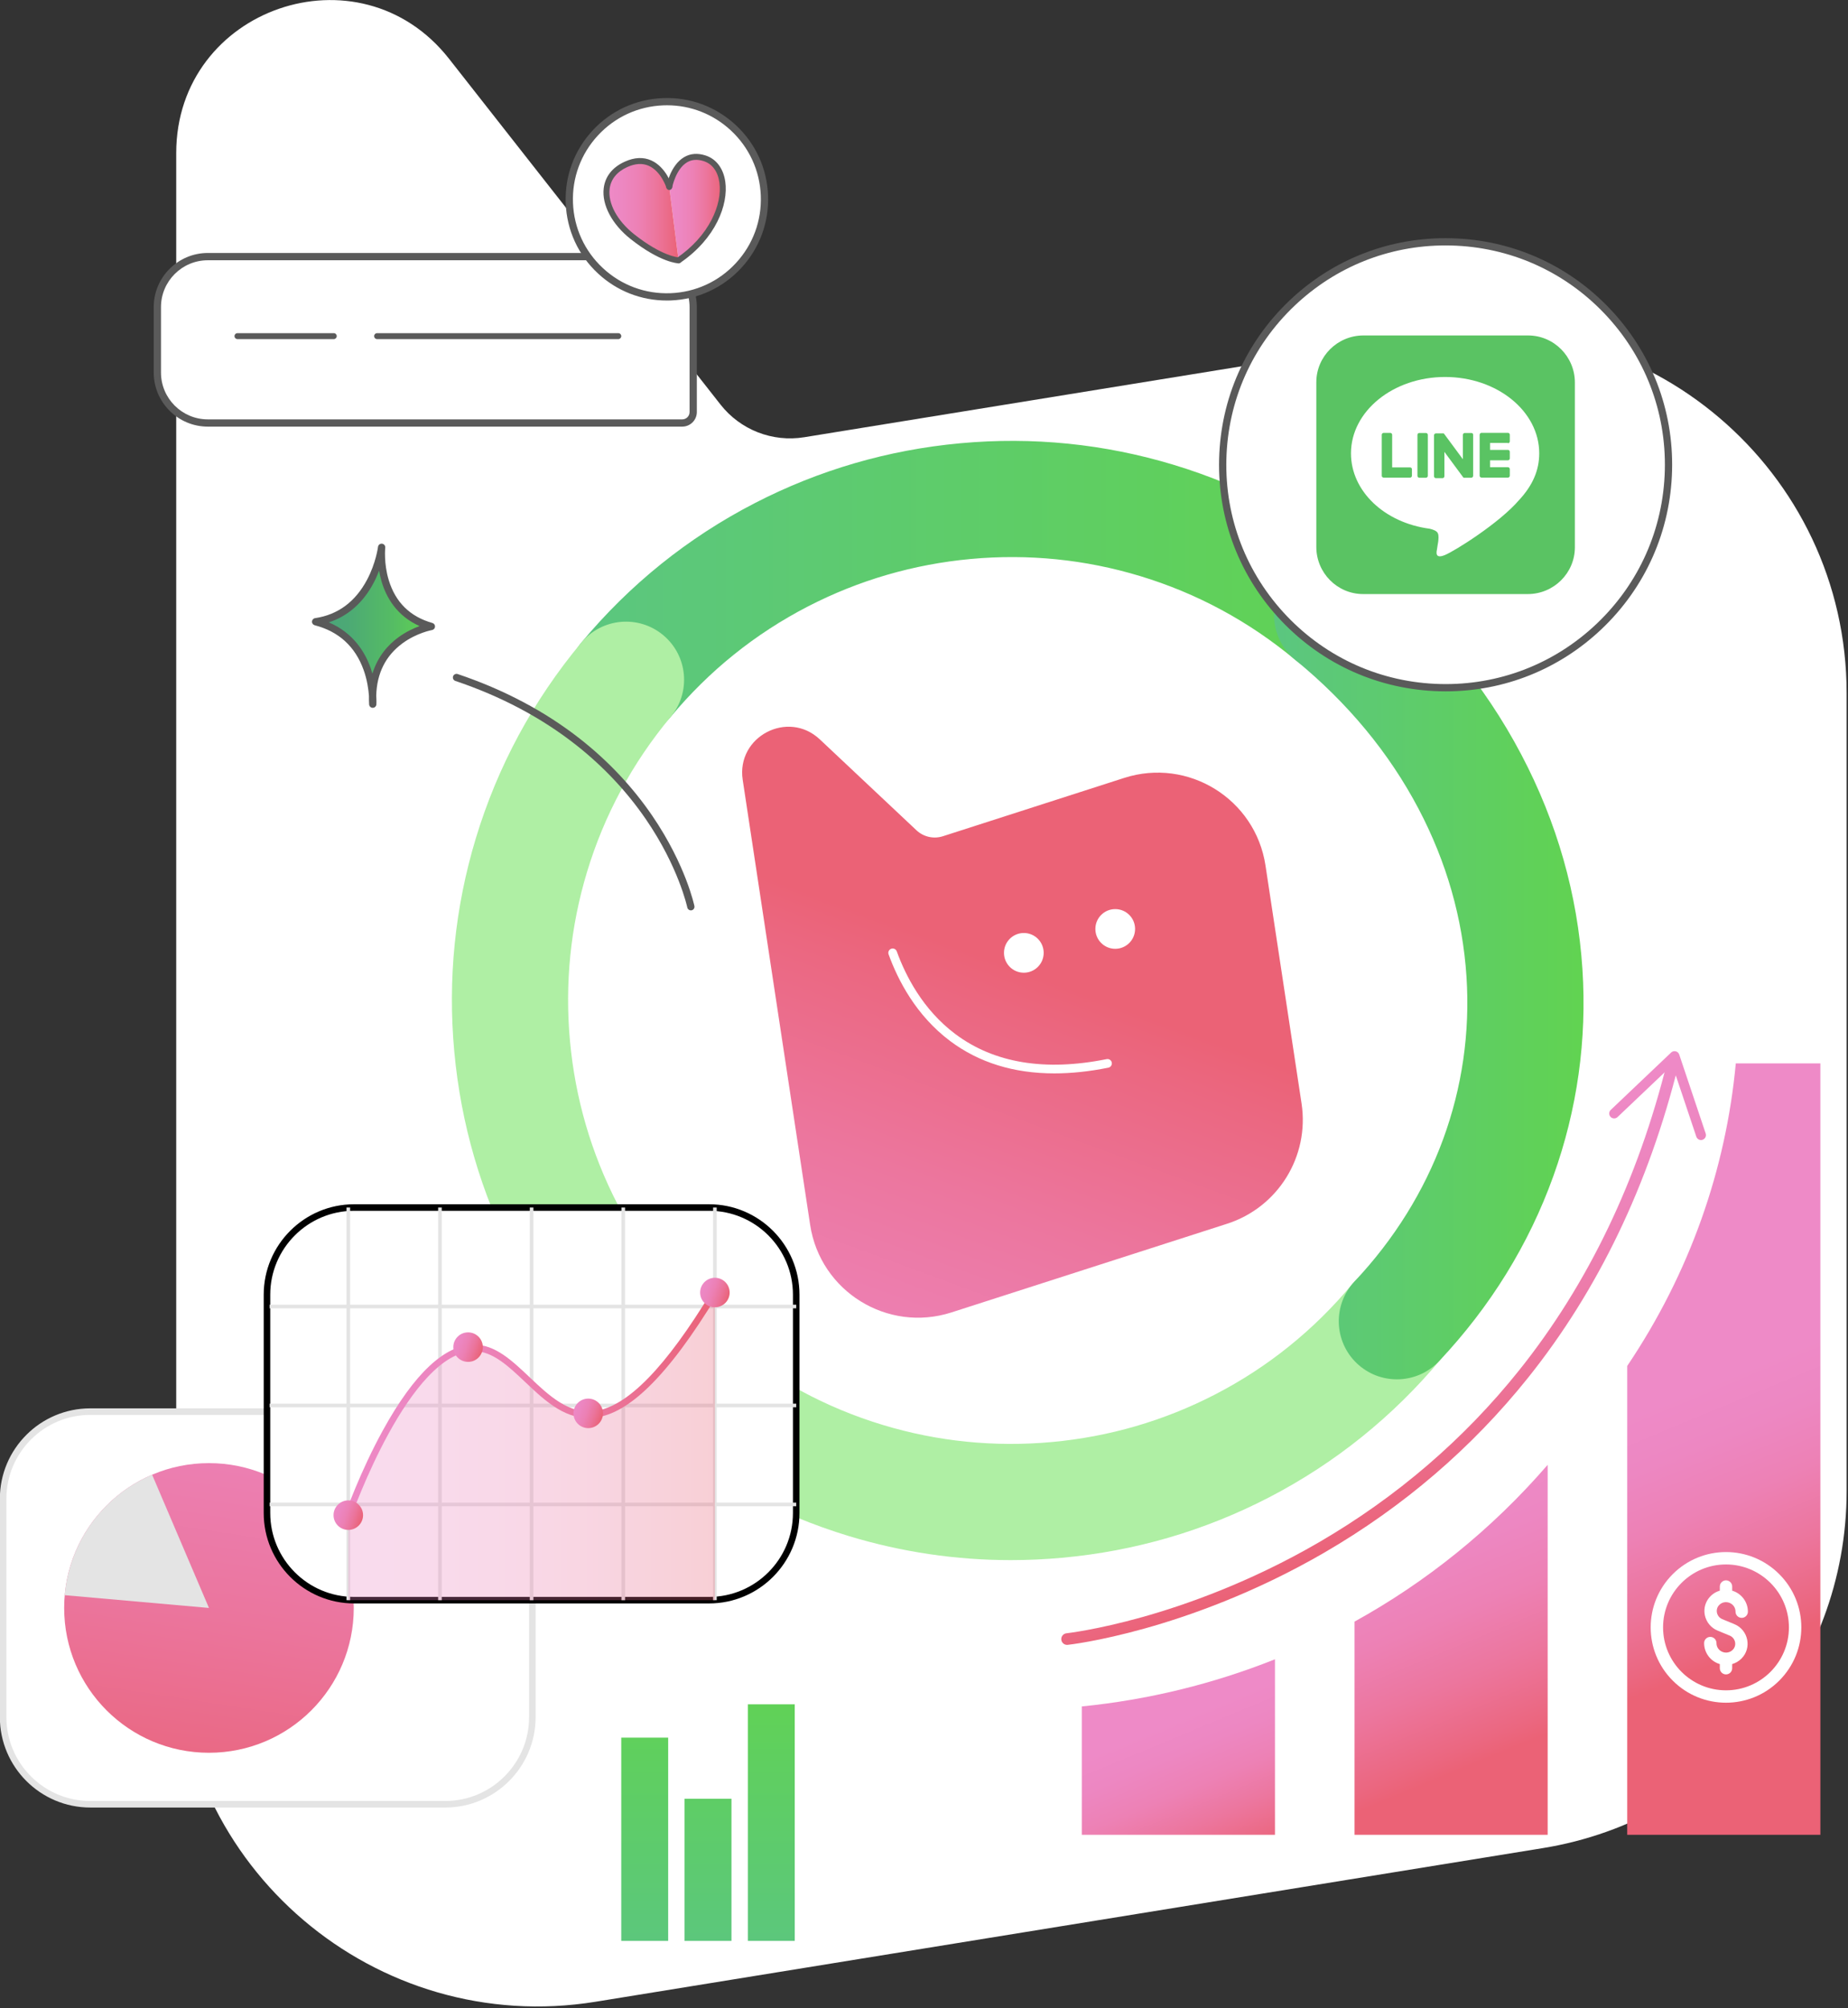
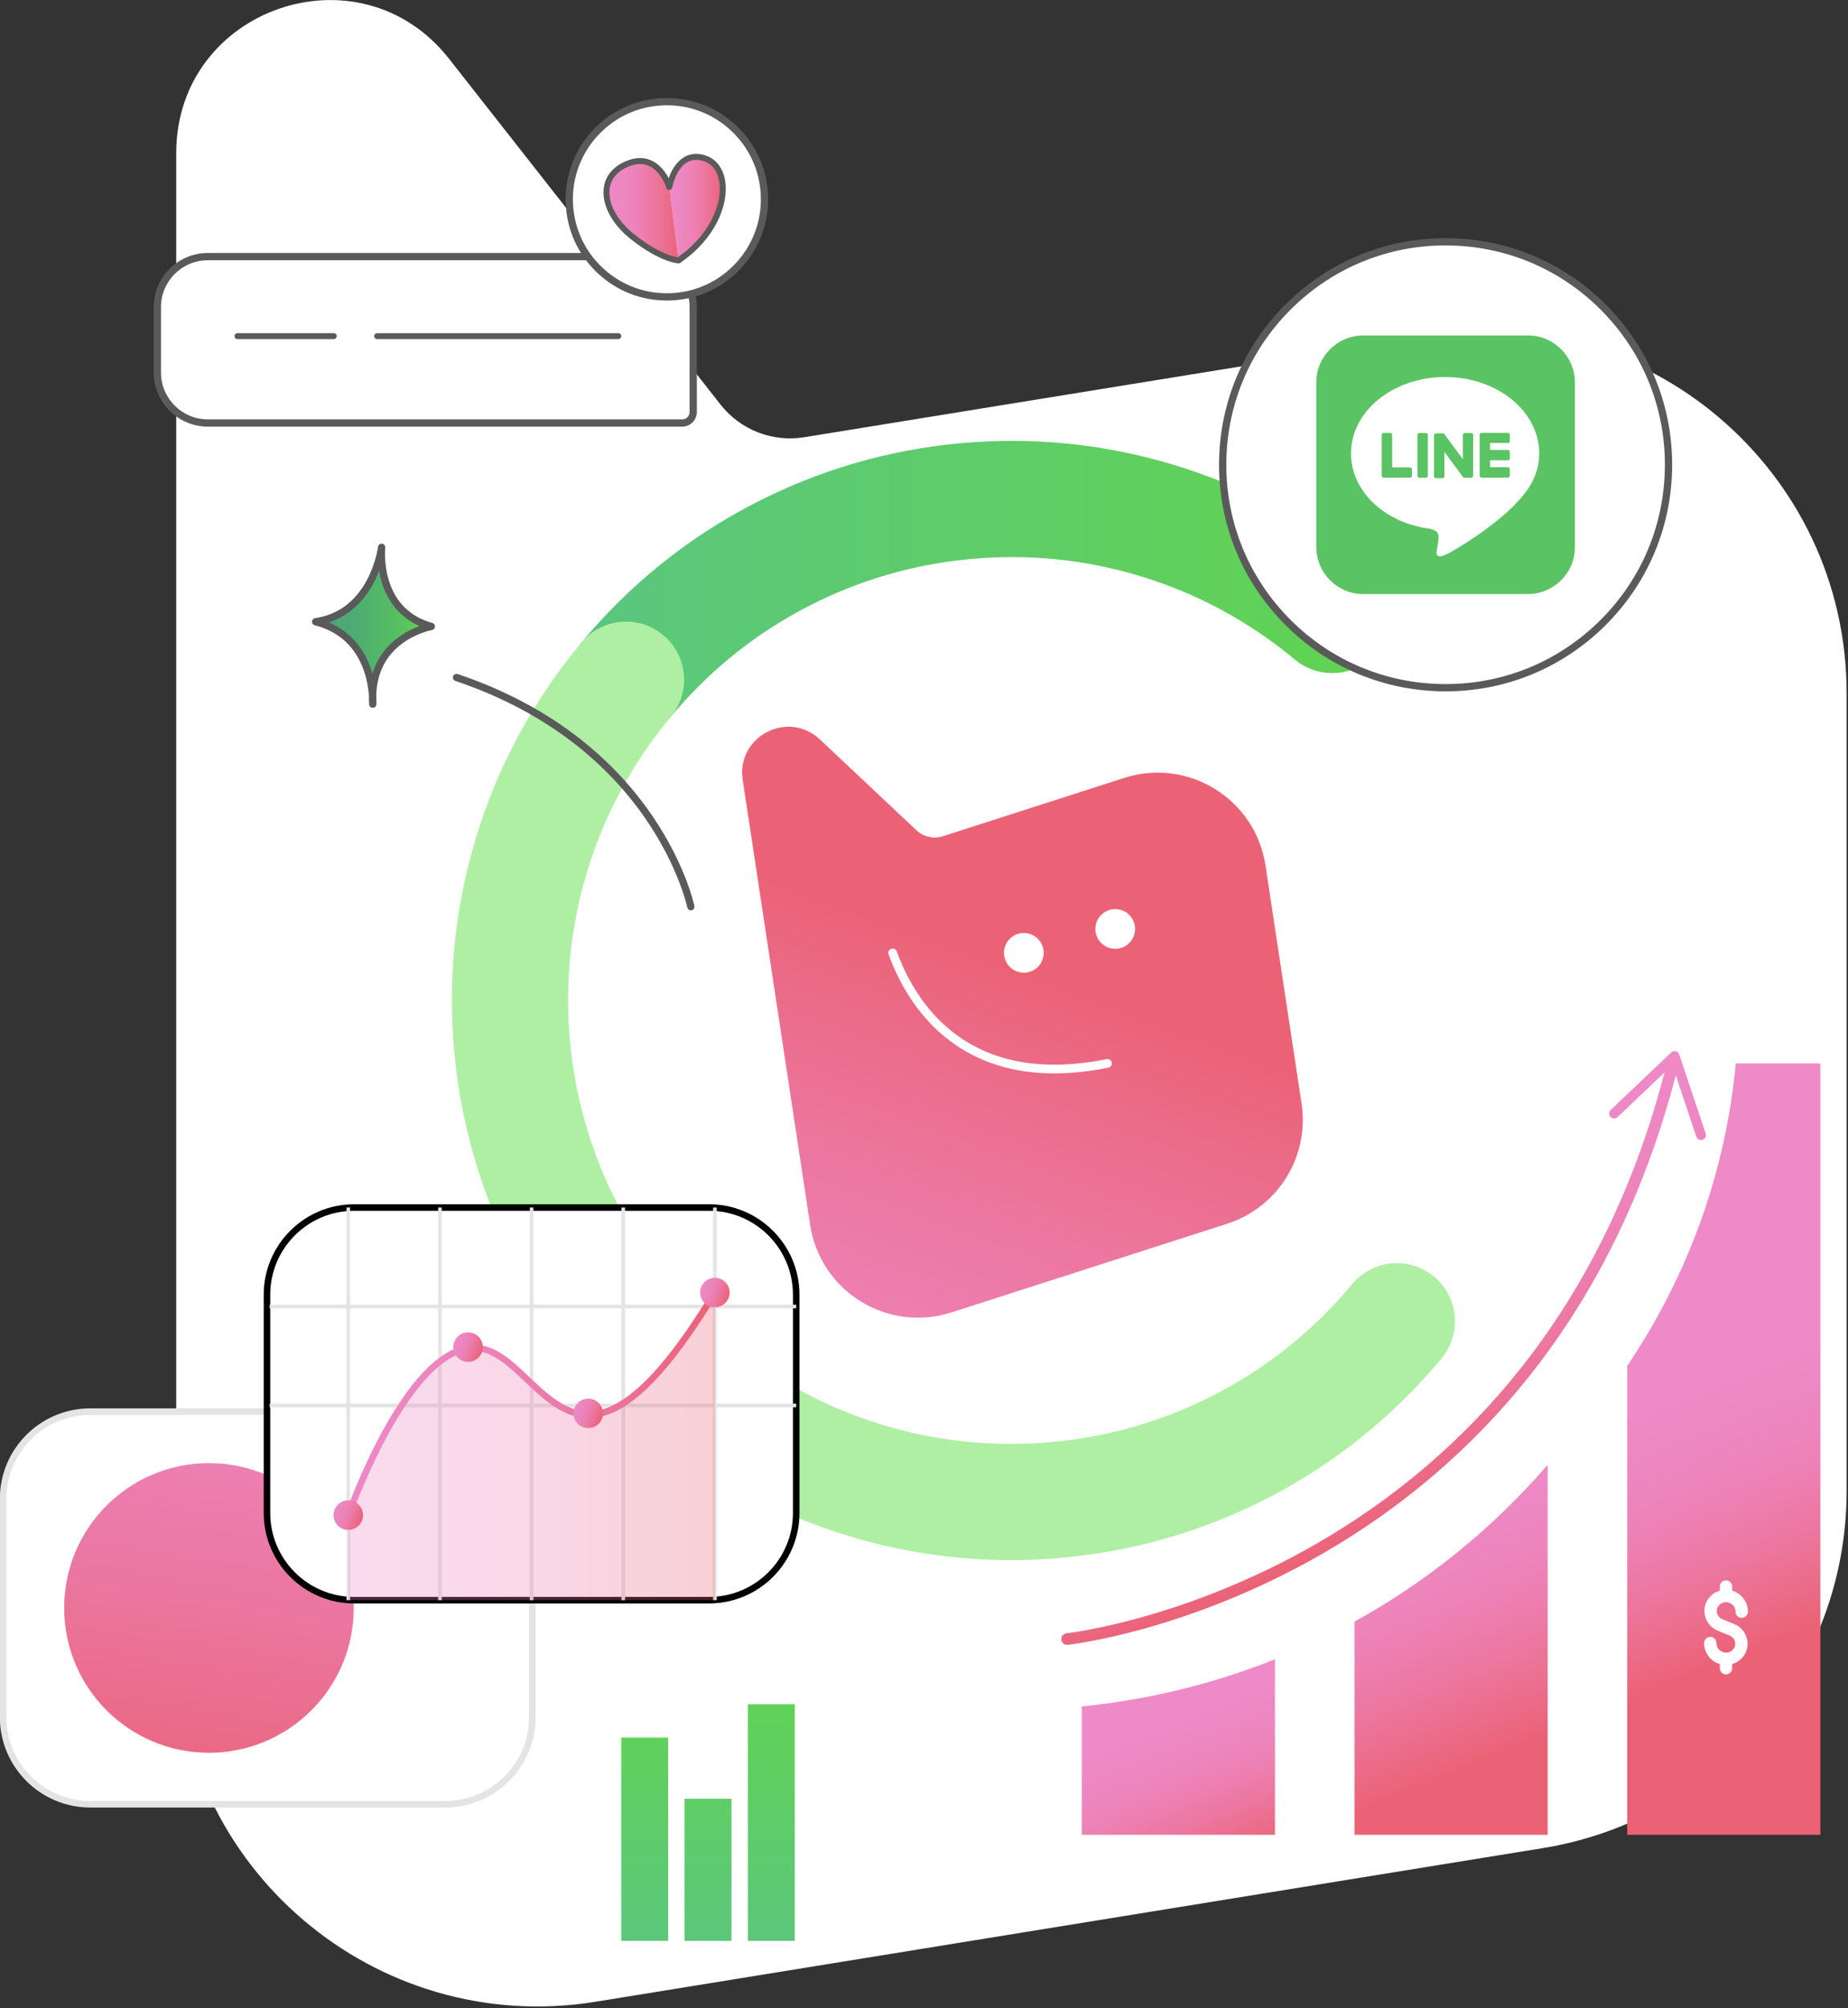
<svg xmlns="http://www.w3.org/2000/svg" width="509" height="553" viewBox="0 0 509 553" fill="none">
  <rect x="0" y="0" width="509" height="553" fill="#333333" stroke="none" />
  <g clip-path="url(#clip0_2001_2)">
    <path d="M393.062 92.588L221.5 120.41C212.752 121.828 203.924 118.382 198.45 111.412L123.678 16.184C99.006 -15.236 48.538 2.208 48.538 42.158V452.92C48.538 514.298 103.51 561.074 164.098 551.248L424.952 508.946C473.182 501.124 508.62 459.476 508.62 410.618V190.918C508.62 129.54 453.648 82.764 393.06 92.59L393.062 92.588Z" fill="white" />
    <path d="M309.632 214.232L259.706 230.29C257.16 231.108 254.37 230.48 252.422 228.648L225.808 203.618C217.026 195.36 202.758 202.846 204.566 214.766L223.142 337.314C225.918 355.626 244.434 367.096 262.064 361.424L337.976 337.008C352.012 332.494 360.7 318.466 358.492 303.888L348.556 238.342C345.78 220.03 327.264 208.56 309.632 214.232Z" fill="white" />
    <path d="M309.632 214.232L259.706 230.29C257.16 231.108 254.37 230.48 252.422 228.648L225.808 203.618C217.026 195.36 202.758 202.846 204.566 214.766L223.142 337.314C225.918 355.626 244.434 367.096 262.064 361.424L337.976 337.008C352.012 332.494 360.7 318.466 358.492 303.888L348.556 238.342C345.78 220.03 327.264 208.56 309.632 214.232Z" fill="url(#paint0_linear_2001_2)" />
    <path d="M281.996 267.872C285.016 267.872 287.464 265.424 287.464 262.404C287.464 259.384 285.016 256.936 281.996 256.936C278.976 256.936 276.528 259.384 276.528 262.404C276.528 265.424 278.976 267.872 281.996 267.872Z" fill="white" />
    <path d="M307.17 261.29C310.19 261.29 312.638 258.842 312.638 255.822C312.638 252.802 310.19 250.354 307.17 250.354C304.15 250.354 301.702 252.802 301.702 255.822C301.702 258.842 304.15 261.29 307.17 261.29Z" fill="white" />
    <path d="M290.402 295.6C279.244 295.6 269.638 292.628 261.726 286.708C252.272 279.634 247.274 269.808 244.746 262.812C244.52 262.188 244.844 261.5 245.466 261.276C246.09 261.05 246.778 261.374 247.002 261.996C249.418 268.684 254.184 278.068 263.162 284.786C273.83 292.768 287.84 295.084 304.806 291.67C305.456 291.538 306.088 291.96 306.22 292.61C306.35 293.26 305.93 293.892 305.28 294.024C300.054 295.076 295.09 295.6 290.4 295.6H290.402Z" fill="white" />
    <path d="M278.394 429.636C263.314 429.636 248.396 427.428 233.886 423.038C214.132 417.06 196.008 407.286 180.022 393.984C173.23 388.332 172.304 378.244 177.956 371.452C183.608 364.66 193.696 363.734 200.488 369.386C213.164 379.934 227.52 387.68 243.152 392.41C258.26 396.982 273.932 398.564 289.732 397.116C305.532 395.668 320.654 391.26 334.68 384.018C349.192 376.524 361.898 366.296 372.446 353.618C378.098 346.826 388.186 345.9 394.978 351.552C401.77 357.204 402.696 367.292 397.044 374.084C383.742 390.07 367.7 402.978 349.362 412.448C331.658 421.592 312.578 427.154 292.654 428.98C287.89 429.416 283.134 429.636 278.394 429.636Z" fill="#AFEFA4" />
    <path d="M172.412 203.196C168.804 203.196 165.178 201.982 162.188 199.496C155.396 193.844 154.47 183.756 160.122 176.964C173.424 160.978 189.466 148.07 207.804 138.598C225.508 129.454 244.588 123.892 264.512 122.066C284.436 120.238 304.208 122.238 323.282 128.01C343.036 133.988 361.16 143.762 377.146 157.064C383.938 162.716 384.864 172.804 379.212 179.596C373.56 186.388 363.472 187.314 356.68 181.662C344.004 171.114 329.648 163.368 314.016 158.638C298.908 154.066 283.236 152.484 267.436 153.932C251.636 155.38 236.514 159.788 222.488 167.03C207.976 174.524 195.27 184.752 184.722 197.43C181.558 201.234 177.002 203.198 172.414 203.198L172.412 203.196Z" fill="url(#paint1_linear_2001_2)" />
    <path d="M190.246 397.686C186.638 397.686 183.012 396.472 180.022 393.986C164.036 380.684 151.128 364.642 141.656 346.304C132.512 328.6 126.95 309.52 125.124 289.596C123.296 269.672 125.296 249.9 131.068 230.826C137.046 211.072 146.82 192.948 160.122 176.962C165.774 170.17 175.862 169.244 182.654 174.896C189.446 180.548 190.372 190.636 184.72 197.428C174.172 210.104 166.426 224.46 161.696 240.092C157.124 255.2 155.542 270.872 156.99 286.672C158.438 302.472 162.846 317.594 170.088 331.62C177.582 346.132 187.81 358.838 200.488 369.386C207.28 375.038 208.206 385.126 202.554 391.918C199.39 395.722 194.834 397.686 190.246 397.686Z" fill="#AFEFA4" />
-     <path d="M384.742 379.85C380.81 379.85 376.87 378.41 373.78 375.502C367.344 369.446 367.036 359.32 373.092 352.886C394.984 329.622 405.93 299.816 403.918 268.962C402.872 252.94 398.428 237.38 390.708 222.714C382.596 207.306 371.182 193.522 356.782 181.746C349.942 176.152 348.932 166.072 354.526 159.232C360.12 152.392 370.2 151.382 377.04 156.976C394.778 171.482 408.904 188.586 419.024 207.808C428.85 226.472 434.512 246.348 435.852 266.88C437.124 286.37 434.43 305.548 427.848 323.878C421.098 342.676 410.516 359.812 396.4 374.816C393.252 378.162 389.002 379.852 384.744 379.852L384.742 379.85Z" fill="url(#paint2_linear_2001_2)" />
    <path d="M57.24 70.67H177.032C184.704 70.67 190.932 76.898 190.932 84.57V113.474C190.932 115.138 189.582 116.488 187.918 116.488H57.24C49.568 116.488 43.34 110.26 43.34 102.588V84.568C43.34 76.896 49.568 70.668 57.24 70.668V70.67Z" fill="white" />
-     <path d="M187.916 117.486H57.24C49.024 117.486 42.34 110.802 42.34 102.586V84.566C42.34 76.35 49.024 69.666 57.24 69.666H177.032C185.248 69.666 191.932 76.35 191.932 84.566V113.47C191.932 115.682 190.132 117.484 187.918 117.484L187.916 117.486ZM57.24 71.67C50.128 71.67 44.34 77.456 44.34 84.57V102.59C44.34 109.702 50.126 115.49 57.24 115.49H187.918C189.028 115.49 189.932 114.586 189.932 113.476V84.572C189.932 77.46 184.146 71.672 177.032 71.672H57.24V71.67Z" fill="#5A5A5A" />
+     <path d="M187.916 117.486H57.24C49.024 117.486 42.34 110.802 42.34 102.586V84.566C42.34 76.35 49.024 69.666 57.24 69.666H177.032C185.248 69.666 191.932 76.35 191.932 84.566V113.47C191.932 115.682 190.132 117.484 187.918 117.484ZM57.24 71.67C50.128 71.67 44.34 77.456 44.34 84.57V102.59C44.34 109.702 50.126 115.49 57.24 115.49H187.918C189.028 115.49 189.932 114.586 189.932 113.476V84.572C189.932 77.46 184.146 71.672 177.032 71.672H57.24V71.67Z" fill="#5A5A5A" />
    <path d="M91.932 93.386H65.408C64.956 93.386 64.59 93.02 64.59 92.568C64.59 92.116 64.956 91.75 65.408 91.75H91.932C92.384 91.75 92.75 92.116 92.75 92.568C92.75 93.02 92.384 93.386 91.932 93.386Z" fill="#5A5A5A" />
    <path d="M170.298 93.386H103.872C103.42 93.386 103.054 93.02 103.054 92.568C103.054 92.116 103.42 91.75 103.872 91.75H170.298C170.75 91.75 171.116 92.116 171.116 92.568C171.116 93.02 170.75 93.386 170.298 93.386Z" fill="#5A5A5A" />
    <path d="M398.166 189.388C432.076 189.388 459.566 161.898 459.566 127.988C459.566 94.078 432.076 66.588 398.166 66.588C364.256 66.588 336.766 94.078 336.766 127.988C336.766 161.898 364.256 189.388 398.166 189.388Z" fill="white" />
    <path d="M398.206 190.388C397.672 190.388 397.142 190.382 396.606 190.368C379.944 189.952 364.44 183.072 352.954 170.996C341.468 158.92 335.37 143.092 335.786 126.43C336.202 109.768 343.082 94.264 355.158 82.778C367.234 71.29 383.06 65.192 399.724 65.61C416.386 66.026 431.89 72.906 443.376 84.982C454.862 97.058 460.96 112.886 460.544 129.548C460.128 146.21 453.248 161.714 441.172 173.2C429.484 184.318 414.278 190.388 398.206 190.388ZM398.126 67.588C382.568 67.588 367.852 73.462 356.536 84.226C344.846 95.346 338.188 110.352 337.784 126.48C337.382 142.608 343.282 157.928 354.402 169.618C365.522 181.308 380.528 187.966 396.656 188.37C412.782 188.772 428.104 182.87 439.794 171.752C451.484 160.632 458.142 145.626 458.546 129.498C458.948 113.37 453.048 98.05 441.928 86.36C430.808 74.67 415.802 68.012 399.674 67.608C399.158 67.596 398.642 67.588 398.126 67.588Z" fill="#5A5A5A" />
    <path d="M420.89 92.38H375.52C368.402 92.38 362.558 98.146 362.558 105.264V150.634C362.558 157.752 368.324 163.596 375.442 163.596H420.812C427.93 163.596 433.774 157.83 433.774 150.712V105.342C433.774 98.224 428.008 92.38 420.89 92.38Z" fill="#5AC363" />
    <path d="M423.956 124.85C423.956 113.24 412.346 103.816 398.03 103.816C383.716 103.816 372.104 113.24 372.104 124.85C372.104 135.268 381.33 143.976 393.776 145.606C394.612 145.804 395.764 146.162 396.042 146.878C396.32 147.514 396.202 148.548 396.122 149.224C396.122 149.224 395.804 151.054 395.764 151.45C395.644 152.086 395.248 153.994 397.99 152.842C400.774 151.688 412.942 144.054 418.348 137.772C422.166 133.676 423.954 129.502 423.954 124.848" fill="white" />
    <path d="M392.756 119.236H390.926C390.648 119.236 390.41 119.474 390.41 119.752V131.044C390.41 131.322 390.648 131.56 390.926 131.56H392.756C393.034 131.56 393.272 131.322 393.272 131.044V119.752C393.272 119.474 393.034 119.236 392.756 119.236Z" fill="#5AC363" />
    <path d="M405.276 119.236H403.446C403.168 119.236 402.93 119.474 402.93 119.752V126.472L397.76 119.474L397.72 119.434L397.68 119.394L397.64 119.354H397.6C397.6 119.354 397.6 119.354 397.56 119.354H397.52C397.52 119.354 397.52 119.354 397.48 119.354H397.44C397.44 119.354 397.44 119.354 397.4 119.354H397.36C397.36 119.354 397.36 119.354 397.32 119.354H395.49C395.212 119.354 394.974 119.592 394.974 119.87V131.162C394.974 131.44 395.212 131.678 395.49 131.678H397.32C397.598 131.678 397.836 131.44 397.836 131.162V124.442L403.006 131.44L403.126 131.56H403.166C403.166 131.56 403.166 131.56 403.206 131.56H403.246H403.286H403.406H405.236C405.514 131.56 405.752 131.322 405.752 131.044V119.752C405.792 119.474 405.554 119.236 405.274 119.236" fill="#5AC363" />
    <path d="M388.374 128.712H383.444V119.726C383.444 119.448 383.206 119.21 382.928 119.21H381.098C380.82 119.21 380.582 119.448 380.582 119.726V131.018C380.582 131.138 380.622 131.296 380.742 131.376C380.822 131.456 380.94 131.536 381.1 131.536H388.376C388.654 131.536 388.892 131.298 388.892 131.02V129.19C388.892 128.952 388.654 128.712 388.376 128.712" fill="#5AC363" />
    <path d="M415.338 122.062C415.616 122.062 415.854 121.824 415.854 121.546V119.716C415.854 119.438 415.616 119.2 415.338 119.2H408.062C407.942 119.2 407.784 119.24 407.704 119.36C407.624 119.44 407.544 119.558 407.544 119.718V131.01C407.544 131.13 407.584 131.288 407.704 131.368C407.784 131.448 407.902 131.528 408.062 131.528H415.338C415.616 131.528 415.854 131.29 415.854 131.012V129.182C415.854 128.904 415.616 128.666 415.338 128.666H410.408V126.758H415.338C415.616 126.758 415.854 126.52 415.854 126.242V124.412C415.854 124.134 415.616 123.896 415.338 123.896H410.408V121.988H415.338V122.068V122.062Z" fill="#5AC363" />
    <path d="M86.93 171.22C102.894 168.84 105.112 150.722 105.112 150.722C105.112 150.722 103.154 168.12 118.82 172.524C118.82 172.524 101.57 175.478 102.666 193.928C102.666 193.928 103.754 175.574 86.93 171.22Z" fill="url(#paint3_linear_2001_2)" />
    <path d="M190.282 250.708C189.818 250.708 189.402 250.382 189.304 249.91C189.282 249.8 186.914 238.748 177.888 225.6C172.592 217.884 166.072 210.964 158.508 205.032C149.048 197.612 137.918 191.722 125.424 187.522C124.9 187.346 124.618 186.78 124.794 186.256C124.97 185.732 125.536 185.45 126.06 185.626C138.794 189.906 150.144 195.918 159.794 203.5C167.522 209.572 174.184 216.654 179.592 224.552C184.408 231.584 187.318 237.976 188.912 242.1C190.648 246.592 191.236 249.39 191.26 249.508C191.372 250.048 191.024 250.578 190.482 250.69C190.414 250.704 190.346 250.71 190.278 250.71L190.282 250.708Z" fill="#5A5A5A" />
    <path d="M102.668 194.926C102.138 194.926 101.702 194.514 101.67 193.986C101.624 193.196 101.608 192.432 101.624 191.696C101.504 189.928 101.15 187.274 100.144 184.478C97.824 178.034 93.294 173.898 86.68 172.186C86.22 172.066 85.906 171.64 85.932 171.166C85.958 170.692 86.312 170.3 86.784 170.23C93.072 169.292 97.898 165.72 101.124 159.61C103.56 155 104.114 150.642 104.12 150.6C104.186 150.054 104.682 149.664 105.23 149.728C105.776 149.792 106.168 150.286 106.108 150.832C106.104 150.874 105.66 155.09 107.07 159.744C108.924 165.862 112.968 169.838 119.092 171.56C119.542 171.686 119.844 172.108 119.82 172.574C119.796 173.04 119.45 173.428 118.99 173.508C118.95 173.514 114.8 174.262 110.862 177.158C106.218 180.572 103.79 185.414 103.626 191.572C103.72 192.994 103.672 193.9 103.666 193.984C103.634 194.512 103.198 194.924 102.668 194.924V194.926ZM90.558 171.394C97.322 174.276 100.53 179.614 102.05 183.87C102.248 184.424 102.422 184.974 102.576 185.51C104.068 180.624 107.052 177.462 109.744 175.498C111.824 173.98 113.926 173.014 115.566 172.414C109.178 169.57 106.368 164.376 105.134 160.256C104.814 159.186 104.582 158.146 104.418 157.166C104.01 158.236 103.508 159.38 102.892 160.544C100.014 165.992 95.792 169.69 90.558 171.394Z" fill="#5A5A5A" />
    <path d="M183.68 81.762C198.528 81.762 210.564 69.726 210.564 54.878C210.564 40.03 198.528 27.994 183.68 27.994C168.832 27.994 156.796 40.03 156.796 54.878C156.796 69.726 168.832 81.762 183.68 81.762Z" fill="white" />
    <path d="M183.654 82.762C176.612 82.762 169.93 80.148 164.734 75.336C159.27 70.276 156.102 63.39 155.818 55.946C155.532 48.504 158.162 41.394 163.224 35.93C168.284 30.466 175.17 27.298 182.614 27.014C190.058 26.728 197.166 29.358 202.63 34.42C208.094 39.48 211.262 46.366 211.546 53.81C211.832 61.252 209.202 68.362 204.14 73.826C199.08 79.29 192.194 82.458 184.75 82.742C184.384 82.756 184.018 82.764 183.654 82.764V82.762ZM183.706 28.994C183.368 28.994 183.03 29 182.69 29.014C175.782 29.28 169.39 32.218 164.692 37.292C159.994 42.364 157.552 48.964 157.818 55.872C158.084 62.78 161.022 69.172 166.096 73.87C171.168 78.568 177.766 81.008 184.676 80.744C191.584 80.478 197.976 77.54 202.674 72.466C207.372 67.394 209.814 60.794 209.548 53.886C209.282 46.978 206.344 40.586 201.27 35.888C196.446 31.422 190.244 28.994 183.706 28.994Z" fill="#5A5A5A" />
    <path d="M184.336 51.458C184.336 51.458 186.278 41.044 194.108 43.602C202.082 46.208 201.022 62.06 186.896 71.7" fill="url(#paint4_linear_2001_2)" />
    <path d="M184.336 51.458C184.336 51.458 181.2 41.298 172.438 45.26C164.02 49.066 166.078 58.75 174.172 65.166C182.266 71.582 186.894 71.7 186.894 71.7" fill="url(#paint5_linear_2001_2)" />
    <path d="M186.898 72.518C186.636 72.518 186.38 72.394 186.222 72.162C185.968 71.788 186.064 71.28 186.436 71.026C190.636 68.16 193.95 64.512 196.018 60.478C197.828 56.948 198.584 53.312 198.146 50.244C197.716 47.226 196.192 45.144 193.854 44.38C192.11 43.81 190.56 43.916 189.248 44.694C186.116 46.552 185.15 51.558 185.14 51.608C185.058 52.052 184.63 52.344 184.186 52.262C183.742 52.18 183.45 51.752 183.532 51.308C183.576 51.072 184.65 45.518 188.414 43.286C190.15 42.256 192.152 42.102 194.362 42.824C197.282 43.778 199.25 46.398 199.766 50.012C200.664 56.316 197.176 65.676 187.358 72.374C187.216 72.47 187.056 72.516 186.898 72.516V72.518Z" fill="#5A5A5A" />
    <path d="M186.896 72.518C186.896 72.518 186.882 72.518 186.874 72.518C186.674 72.512 181.878 72.316 173.664 65.806C168.548 61.752 165.72 56.392 166.284 51.818C166.684 48.578 168.694 46.052 172.1 44.514C174.756 43.312 177.212 43.204 179.396 44.188C183.472 46.026 185.05 51.006 185.116 51.216C185.25 51.648 185.008 52.106 184.576 52.238C184.144 52.372 183.688 52.13 183.554 51.698C183.538 51.646 182.116 47.2 178.718 45.674C176.982 44.894 174.982 45.004 172.776 46.002C169.92 47.294 168.236 49.374 167.91 52.016C167.414 56.026 170.01 60.818 174.682 64.522C182.396 70.636 186.878 70.878 186.924 70.88C187.374 70.898 187.726 71.274 187.712 71.724C187.698 72.166 187.338 72.516 186.898 72.516L186.896 72.518Z" fill="#5A5A5A" />
    <path d="M373.078 446.572V505.286H426.278V403.394C410.784 421.304 392.714 435.728 373.078 446.574V446.572Z" fill="url(#paint6_linear_2001_2)" />
    <path d="M478.096 292.844C475.38 322.012 465.424 350.558 448.19 376.166V505.284H501.39V292.844H478.094H478.096Z" fill="url(#paint7_linear_2001_2)" />
    <path d="M297.966 505.284H351.166V456.946C334.064 463.774 316.14 468.118 297.966 469.932V505.284Z" fill="url(#paint8_linear_2001_2)" />
    <path d="M473.542 441.98C475.19 440.332 478.02 441.514 478.02 443.834C478.02 444.774 478.782 445.538 479.724 445.538C480.666 445.538 481.428 444.776 481.428 443.834C481.428 441.1 479.6 438.788 477.102 438.05V436.912C477.102 435.972 476.34 435.208 475.398 435.208C474.456 435.208 473.694 435.97 473.694 436.912V438.048C470.792 438.898 468.92 441.804 469.582 444.86C469.99 446.742 471.292 448.304 473.066 449.038L476.424 450.428C477.978 451.072 478.442 453.064 477.318 454.27C475.706 455.998 472.774 454.866 472.774 452.484C472.774 451.544 472.012 450.78 471.07 450.78C470.128 450.78 469.366 451.542 469.366 452.484C469.366 455.146 471.126 457.518 473.692 458.266V459.406C473.692 460.346 474.454 461.11 475.396 461.11C476.338 461.11 477.1 460.348 477.1 459.406V458.264C478.05 457.986 478.922 457.48 479.638 456.77C482.6 453.84 481.538 448.858 477.728 447.28L474.37 445.89C472.8 445.24 472.328 443.196 473.542 441.978V441.98Z" fill="white" />
-     <path d="M490.062 433.496C481.958 425.392 468.838 425.39 460.732 433.496C452.628 441.6 452.626 454.72 460.732 462.826C468.836 470.93 481.956 470.932 490.062 462.826C498.168 454.722 498.168 441.602 490.062 433.496ZM475.396 465.494C465.838 465.494 458.064 457.718 458.064 448.162C458.064 438.606 465.84 430.83 475.396 430.83C484.952 430.83 492.728 438.606 492.728 448.162C492.728 457.718 484.952 465.494 475.396 465.494Z" fill="white" />
    <path d="M293.908 452.978C293.102 452.978 292.408 452.37 292.32 451.55C292.224 450.672 292.86 449.882 293.738 449.786C293.82 449.778 302.026 448.856 314.646 445.32C326.282 442.06 344.158 435.844 363.244 424.75C384.672 412.296 403.236 396.35 418.42 377.358C437.402 353.614 451.134 325 459.234 292.31C459.446 291.452 460.314 290.928 461.172 291.142C462.03 291.354 462.552 292.222 462.34 293.08C454.12 326.254 440.166 355.306 420.864 379.428C405.414 398.736 386.528 414.938 364.732 427.588C345.346 438.838 327.196 445.136 315.384 448.438C302.556 452.024 294.424 452.932 294.084 452.97C294.026 452.976 293.968 452.98 293.91 452.98L293.908 452.978Z" fill="url(#paint9_linear_2001_2)" />
    <path d="M468.944 313.884C468.234 314.124 467.462 313.736 467.222 313.024L460.612 293.294L445.528 307.626C444.982 308.144 444.12 308.124 443.604 307.58C443.088 307.036 443.114 306.17 443.654 305.654L460.286 289.85C460.622 289.532 461.1 289.404 461.552 289.516C462.004 289.628 462.366 289.964 462.514 290.404L469.804 312.158C469.888 312.414 469.894 312.676 469.834 312.918C469.726 313.354 469.402 313.728 468.946 313.882L468.944 313.884Z" fill="url(#paint10_linear_2001_2)" />
    <path d="M201.47 495.362H188.55V534.5H201.47V495.362Z" fill="url(#paint11_linear_2001_2)" />
    <path d="M218.902 469.348H205.982V534.498H218.902V469.348Z" fill="url(#paint12_linear_2001_2)" />
    <path d="M184.036 478.526H171.116V534.5H184.036V478.526Z" fill="url(#paint13_linear_2001_2)" />
    <path d="M122.63 388.744H24.862C11.607 388.744 0.862 399.489 0.862 412.744V472.872C0.862 486.127 11.607 496.872 24.862 496.872H122.63C135.885 496.872 146.63 486.127 146.63 472.872V412.744C146.63 399.489 135.885 388.744 122.63 388.744Z" fill="white" />
    <path d="M122.632 497.772H24.862C11.132 497.772 -0.038 486.602 -0.038 472.872V412.744C-0.038 399.014 11.132 387.844 24.862 387.844H122.63C136.36 387.844 147.53 399.014 147.53 412.744V472.872C147.53 486.602 136.36 497.772 122.63 497.772H122.632ZM24.862 389.644C12.124 389.644 1.762 400.006 1.762 412.744V472.872C1.762 485.61 12.124 495.972 24.862 495.972H122.63C135.368 495.972 145.73 485.61 145.73 472.872V412.744C145.73 400.006 135.368 389.644 122.63 389.644H24.862Z" fill="#E4E4E4" />
    <path d="M57.556 482.69C79.582 482.69 97.438 464.834 97.438 442.808C97.438 420.782 79.582 402.926 57.556 402.926C35.53 402.926 17.674 420.782 17.674 442.808C17.674 464.834 35.53 482.69 57.556 482.69Z" fill="url(#paint14_linear_2001_2)" />
-     <path d="M57.556 442.808L17.828 439.294C18.464 432.104 21.04 425.22 25.28 419.38C29.52 413.54 35.268 408.958 41.906 406.126L57.556 442.81V442.808Z" fill="#E4E4E4" />
    <path d="M195.302 332.538H97.534C84.279 332.538 73.534 343.283 73.534 356.538V416.666C73.534 429.921 84.279 440.666 97.534 440.666H195.302C208.557 440.666 219.302 429.921 219.302 416.666V356.538C219.302 343.283 208.557 332.538 195.302 332.538Z" fill="white" />
    <path d="M195.302 441.566H97.534C83.804 441.566 72.634 430.396 72.634 416.666V356.538C72.634 342.808 83.804 331.638 97.534 331.638H195.302C209.032 331.638 220.202 342.808 220.202 356.538V416.666C220.202 430.396 209.032 441.566 195.302 441.566ZM97.534 333.438C84.796 333.438 74.434 343.8 74.434 356.538V416.666C74.434 429.404 84.796 439.766 97.534 439.766H195.302C208.04 439.766 218.402 429.404 218.402 416.666V356.538C218.402 343.8 208.04 333.438 195.302 333.438H97.534Z" fill="black" />
    <path d="M96.432 332.538H95.432V440.666H96.432V332.538Z" fill="#E4E4E4" />
    <path d="M121.674 332.538H120.674V440.666H121.674V332.538Z" fill="#E4E4E4" />
    <path d="M146.918 332.538H145.918V440.666H146.918V332.538Z" fill="#E4E4E4" />
    <path d="M172.162 332.538H171.162V440.666H172.162V332.538Z" fill="#E4E4E4" />
    <path d="M197.404 332.538H196.404V440.666H197.404V332.538Z" fill="#E4E4E4" />
    <path d="M219.304 359.294H74.258V360.294H219.304V359.294Z" fill="#E4E4E4" />
    <path d="M219.304 386.548H74.258V387.548H219.304V386.548Z" fill="#E4E4E4" />
-     <path d="M219.304 413.804H74.258V414.804H219.304V413.804Z" fill="#E4E4E4" />
    <path opacity="0.3" d="M95.932 417.254V440.666H196.906V355.95C157.238 421.416 149.194 371.206 130.608 371.206C112.022 371.206 95.934 417.254 95.934 417.254H95.932Z" fill="url(#paint15_linear_2001_2)" />
    <path d="M95.932 418.154C95.834 418.154 95.734 418.138 95.636 418.104C95.166 417.94 94.92 417.426 95.084 416.958C95.124 416.842 99.204 405.242 105.514 393.796C114.106 378.21 122.548 370.306 130.61 370.306C136.404 370.306 141.01 374.668 145.886 379.286C151.212 384.332 156.72 389.55 163.858 388.588C172.814 387.382 183.372 376.554 196.14 355.482C196.398 355.058 196.952 354.922 197.376 355.178C197.802 355.436 197.936 355.988 197.68 356.414C190.688 367.954 184.468 376.304 178.666 381.94C173.466 386.992 168.7 389.75 164.098 390.37C156.108 391.444 150.282 385.928 144.648 380.592C140.04 376.228 135.688 372.104 130.61 372.104C112.874 372.104 96.944 417.094 96.784 417.55C96.654 417.92 96.306 418.154 95.934 418.154H95.932Z" fill="url(#paint16_linear_2001_2)" />
    <path d="M128.922 375.044C131.166 375.044 132.986 373.225 132.986 370.98C132.986 368.736 131.166 366.916 128.922 366.916C126.677 366.916 124.858 368.736 124.858 370.98C124.858 373.225 126.677 375.044 128.922 375.044Z" fill="url(#paint17_linear_2001_2)" />
    <path d="M162.018 393.286C164.263 393.286 166.082 391.467 166.082 389.222C166.082 386.978 164.263 385.158 162.018 385.158C159.774 385.158 157.954 386.978 157.954 389.222C157.954 391.467 159.774 393.286 162.018 393.286Z" fill="url(#paint18_linear_2001_2)" />
    <path d="M196.904 360.012C199.148 360.012 200.968 358.193 200.968 355.948C200.968 353.704 199.148 351.884 196.904 351.884C194.659 351.884 192.84 353.704 192.84 355.948C192.84 358.193 194.659 360.012 196.904 360.012Z" fill="url(#paint19_linear_2001_2)" />
    <path d="M95.932 421.318C98.177 421.318 99.996 419.499 99.996 417.254C99.996 415.01 98.177 413.19 95.932 413.19C93.688 413.19 91.868 415.01 91.868 417.254C91.868 419.499 93.688 421.318 95.932 421.318Z" fill="url(#paint20_linear_2001_2)" />
  </g>
  <defs>
    <linearGradient id="paint0_linear_2001_2" x1="211.316" y1="453.502" x2="279.956" y2="266.646" gradientUnits="userSpaceOnUse">
      <stop stop-color="#EE8AC7" />
      <stop offset="0.21" stop-color="#ED87C2" />
      <stop offset="0.44" stop-color="#ED81B5" />
      <stop offset="0.68" stop-color="#EC769E" />
      <stop offset="0.93" stop-color="#EB6780" />
      <stop offset="1" stop-color="#EB6276" />
    </linearGradient>
    <linearGradient id="paint1_linear_2001_2" x1="156.42" y1="162.302" x2="382.91" y2="162.302" gradientUnits="userSpaceOnUse">
      <stop stop-color="#5BC680" />
      <stop offset="1" stop-color="#61D351" />
    </linearGradient>
    <linearGradient id="paint2_linear_2001_2" x1="350.91" y1="266.604" x2="436.158" y2="266.604" gradientUnits="userSpaceOnUse">
      <stop stop-color="#5BC680" />
      <stop offset="1" stop-color="#61D351" />
    </linearGradient>
    <linearGradient id="paint3_linear_2001_2" x1="86.93" y1="172.324" x2="118.82" y2="172.324" gradientUnits="userSpaceOnUse">
      <stop stop-color="#49A27C" />
      <stop offset="0.27" stop-color="#4CA975" />
      <stop offset="0.66" stop-color="#55BC64" />
      <stop offset="1" stop-color="#61D351" />
    </linearGradient>
    <linearGradient id="paint4_linear_2001_2" x1="184.336" y1="57.45" x2="199.082" y2="57.45" gradientUnits="userSpaceOnUse">
      <stop stop-color="#EE8AC7" />
      <stop offset="0.21" stop-color="#ED87C2" />
      <stop offset="0.44" stop-color="#ED81B5" />
      <stop offset="0.68" stop-color="#EC769E" />
      <stop offset="0.93" stop-color="#EB6780" />
      <stop offset="1" stop-color="#EB6276" />
    </linearGradient>
    <linearGradient id="paint5_linear_2001_2" x1="167.032" y1="58.022" x2="186.896" y2="58.022" gradientUnits="userSpaceOnUse">
      <stop stop-color="#EE8AC7" />
      <stop offset="0.21" stop-color="#ED87C2" />
      <stop offset="0.44" stop-color="#ED81B5" />
      <stop offset="0.68" stop-color="#EC769E" />
      <stop offset="0.93" stop-color="#EB6780" />
      <stop offset="1" stop-color="#EB6276" />
    </linearGradient>
    <linearGradient id="paint6_linear_2001_2" x1="384.032" y1="416.674" x2="411.762" y2="483.43" gradientUnits="userSpaceOnUse">
      <stop stop-color="#EE8AC7" />
      <stop offset="0.21" stop-color="#ED87C2" />
      <stop offset="0.44" stop-color="#ED81B5" />
      <stop offset="0.68" stop-color="#EC769E" />
      <stop offset="0.93" stop-color="#EB6780" />
      <stop offset="1" stop-color="#EB6276" />
    </linearGradient>
    <linearGradient id="paint7_linear_2001_2" x1="467.674" y1="381.93" x2="495.402" y2="448.686" gradientUnits="userSpaceOnUse">
      <stop stop-color="#EE8AC7" />
      <stop offset="0.21" stop-color="#ED87C2" />
      <stop offset="0.44" stop-color="#ED81B5" />
      <stop offset="0.68" stop-color="#EC769E" />
      <stop offset="0.93" stop-color="#EB6780" />
      <stop offset="1" stop-color="#EB6276" />
    </linearGradient>
    <linearGradient id="paint8_linear_2001_2" x1="310.488" y1="447.222" x2="338.218" y2="513.98" gradientUnits="userSpaceOnUse">
      <stop offset="0.41" stop-color="#EE8AC7" />
      <stop offset="0.53" stop-color="#ED87C2" />
      <stop offset="0.67" stop-color="#ED81B5" />
      <stop offset="0.81" stop-color="#EC769E" />
      <stop offset="0.96" stop-color="#EB6780" />
      <stop offset="1" stop-color="#EB6276" />
    </linearGradient>
    <linearGradient id="paint9_linear_2001_2" x1="359.89" y1="330.014" x2="395.876" y2="416.642" gradientUnits="userSpaceOnUse">
      <stop stop-color="#EE8AC7" />
      <stop offset="0.21" stop-color="#ED87C2" />
      <stop offset="0.44" stop-color="#ED81B5" />
      <stop offset="0.68" stop-color="#EC769E" />
      <stop offset="0.93" stop-color="#EB6780" />
      <stop offset="1" stop-color="#EB6276" />
    </linearGradient>
    <linearGradient id="paint10_linear_2001_2" x1="450.298" y1="292.458" x2="486.288" y2="379.098" gradientUnits="userSpaceOnUse">
      <stop stop-color="#EE8AC7" />
      <stop offset="0.21" stop-color="#ED87C2" />
      <stop offset="0.44" stop-color="#ED81B5" />
      <stop offset="0.68" stop-color="#EC769E" />
      <stop offset="0.93" stop-color="#EB6780" />
      <stop offset="1" stop-color="#EB6276" />
    </linearGradient>
    <linearGradient id="paint11_linear_2001_2" x1="195.008" y1="542.036" x2="195.008" y2="459.364" gradientUnits="userSpaceOnUse">
      <stop stop-color="#5BC680" />
      <stop offset="1" stop-color="#61D351" />
    </linearGradient>
    <linearGradient id="paint12_linear_2001_2" x1="212.442" y1="542.036" x2="212.442" y2="459.364" gradientUnits="userSpaceOnUse">
      <stop stop-color="#5BC680" />
      <stop offset="1" stop-color="#61D351" />
    </linearGradient>
    <linearGradient id="paint13_linear_2001_2" x1="177.574" y1="542.036" x2="177.574" y2="459.364" gradientUnits="userSpaceOnUse">
      <stop stop-color="#5BC680" />
      <stop offset="1" stop-color="#61D351" />
    </linearGradient>
    <linearGradient id="paint14_linear_2001_2" x1="77.006" y1="316.038" x2="47.825" y2="505.087" gradientUnits="userSpaceOnUse">
      <stop stop-color="#ED89C6" />
      <stop offset="0.21" stop-color="#EC86C1" />
      <stop offset="0.44" stop-color="#EC80B4" />
      <stop offset="0.68" stop-color="#EB759D" />
      <stop offset="0.93" stop-color="#EA667F" />
      <stop offset="1" stop-color="#EA6175" />
    </linearGradient>
    <linearGradient id="paint15_linear_2001_2" x1="95.932" y1="398.308" x2="196.904" y2="398.308" gradientUnits="userSpaceOnUse">
      <stop stop-color="#ED89C6" />
      <stop offset="0.21" stop-color="#EC86C1" />
      <stop offset="0.44" stop-color="#EC80B4" />
      <stop offset="0.68" stop-color="#EB759D" />
      <stop offset="0.93" stop-color="#EA667F" />
      <stop offset="1" stop-color="#EA6175" />
    </linearGradient>
    <linearGradient id="paint16_linear_2001_2" x1="95.03" y1="386.602" x2="197.804" y2="386.602" gradientUnits="userSpaceOnUse">
      <stop stop-color="#ED89C6" />
      <stop offset="0.21" stop-color="#EC86C1" />
      <stop offset="0.44" stop-color="#EC80B4" />
      <stop offset="0.68" stop-color="#EB759D" />
      <stop offset="0.93" stop-color="#EA667F" />
      <stop offset="1" stop-color="#EA6175" />
    </linearGradient>
    <linearGradient id="paint17_linear_2001_2" x1="125.07" y1="369.608" x2="132.725" y2="372.339" gradientUnits="userSpaceOnUse">
      <stop stop-color="#ED89C6" />
      <stop offset="0.21" stop-color="#EC86C1" />
      <stop offset="0.44" stop-color="#EC80B4" />
      <stop offset="0.68" stop-color="#EB759D" />
      <stop offset="0.93" stop-color="#EA667F" />
      <stop offset="1" stop-color="#EA6175" />
    </linearGradient>
    <linearGradient id="paint18_linear_2001_2" x1="158.165" y1="387.85" x2="165.821" y2="390.581" gradientUnits="userSpaceOnUse">
      <stop stop-color="#ED89C6" />
      <stop offset="0.21" stop-color="#EC86C1" />
      <stop offset="0.44" stop-color="#EC80B4" />
      <stop offset="0.68" stop-color="#EB759D" />
      <stop offset="0.93" stop-color="#EA667F" />
      <stop offset="1" stop-color="#EA6175" />
    </linearGradient>
    <linearGradient id="paint19_linear_2001_2" x1="193.052" y1="354.579" x2="200.707" y2="357.309" gradientUnits="userSpaceOnUse">
      <stop stop-color="#ED89C6" />
      <stop offset="0.21" stop-color="#EC86C1" />
      <stop offset="0.44" stop-color="#EC80B4" />
      <stop offset="0.68" stop-color="#EB759D" />
      <stop offset="0.93" stop-color="#EA667F" />
      <stop offset="1" stop-color="#EA6175" />
    </linearGradient>
    <linearGradient id="paint20_linear_2001_2" x1="92.077" y1="415.882" x2="99.733" y2="418.612" gradientUnits="userSpaceOnUse">
      <stop stop-color="#ED89C6" />
      <stop offset="0.21" stop-color="#EC86C1" />
      <stop offset="0.44" stop-color="#EC80B4" />
      <stop offset="0.68" stop-color="#EB759D" />
      <stop offset="0.93" stop-color="#EA667F" />
      <stop offset="1" stop-color="#EA6175" />
    </linearGradient>
    <clipPath id="clip0_2001_2">
      <rect width="509" height="553" fill="white" />
    </clipPath>
  </defs>
</svg>